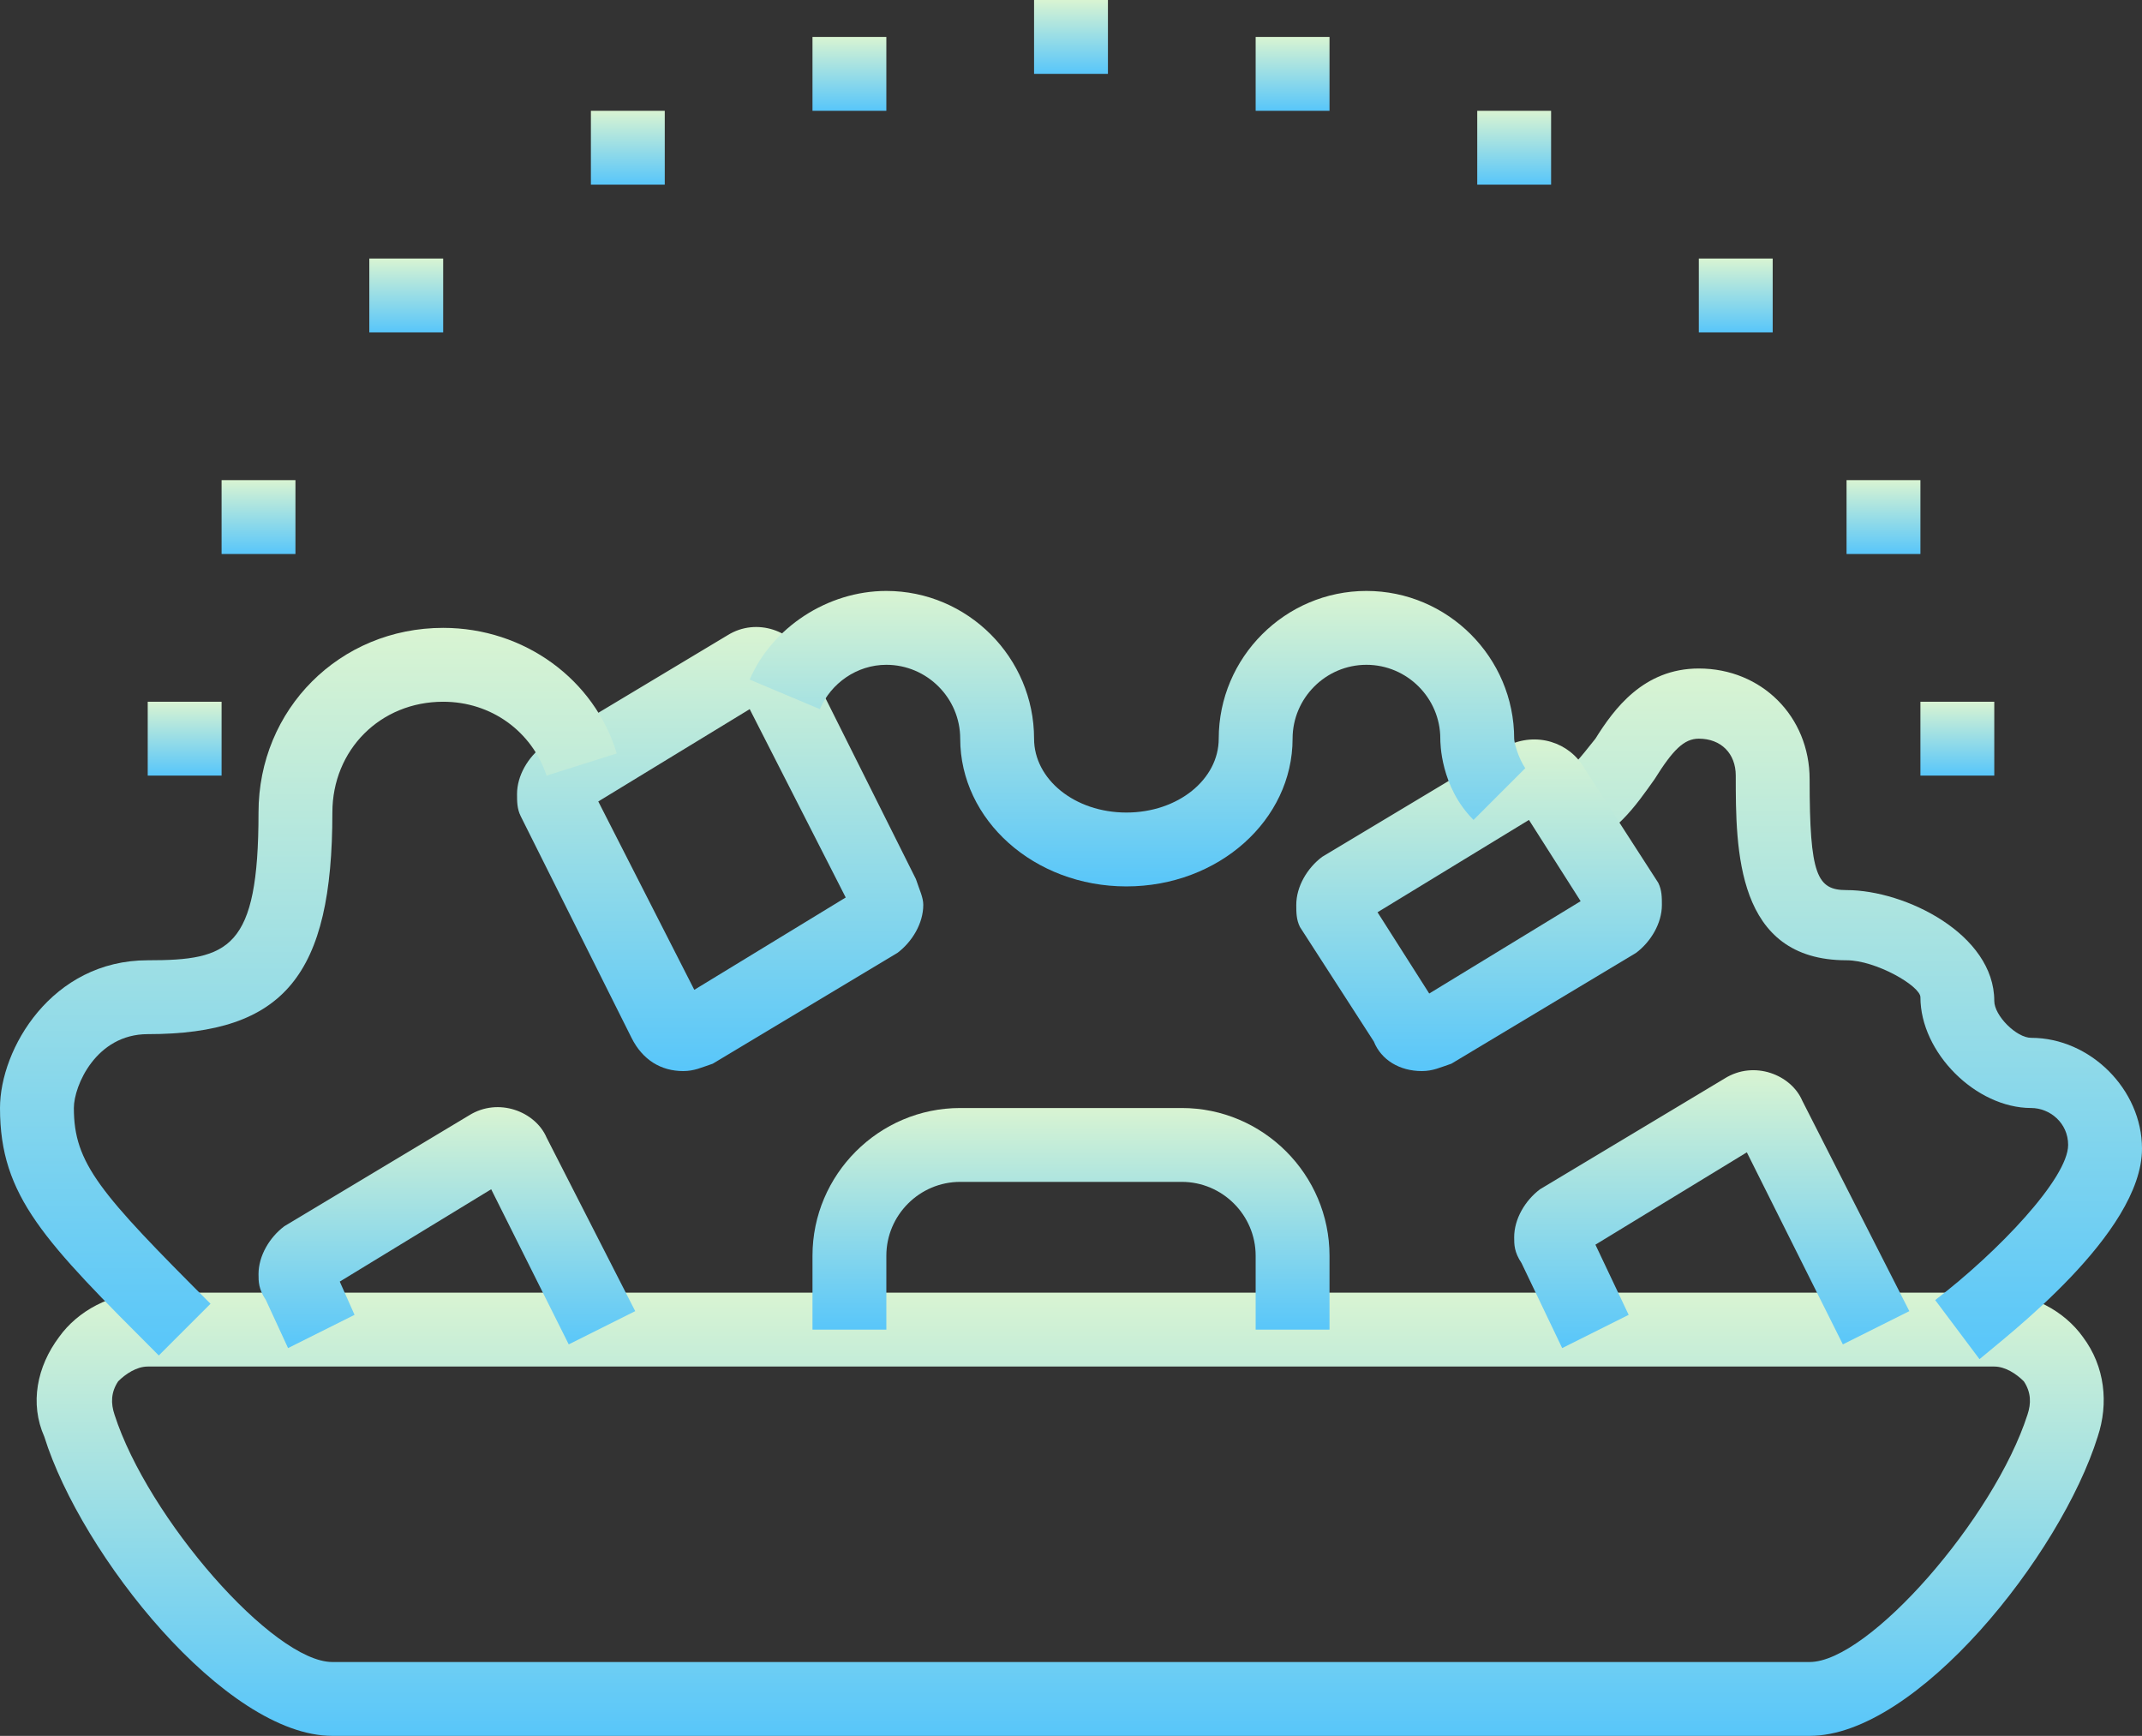
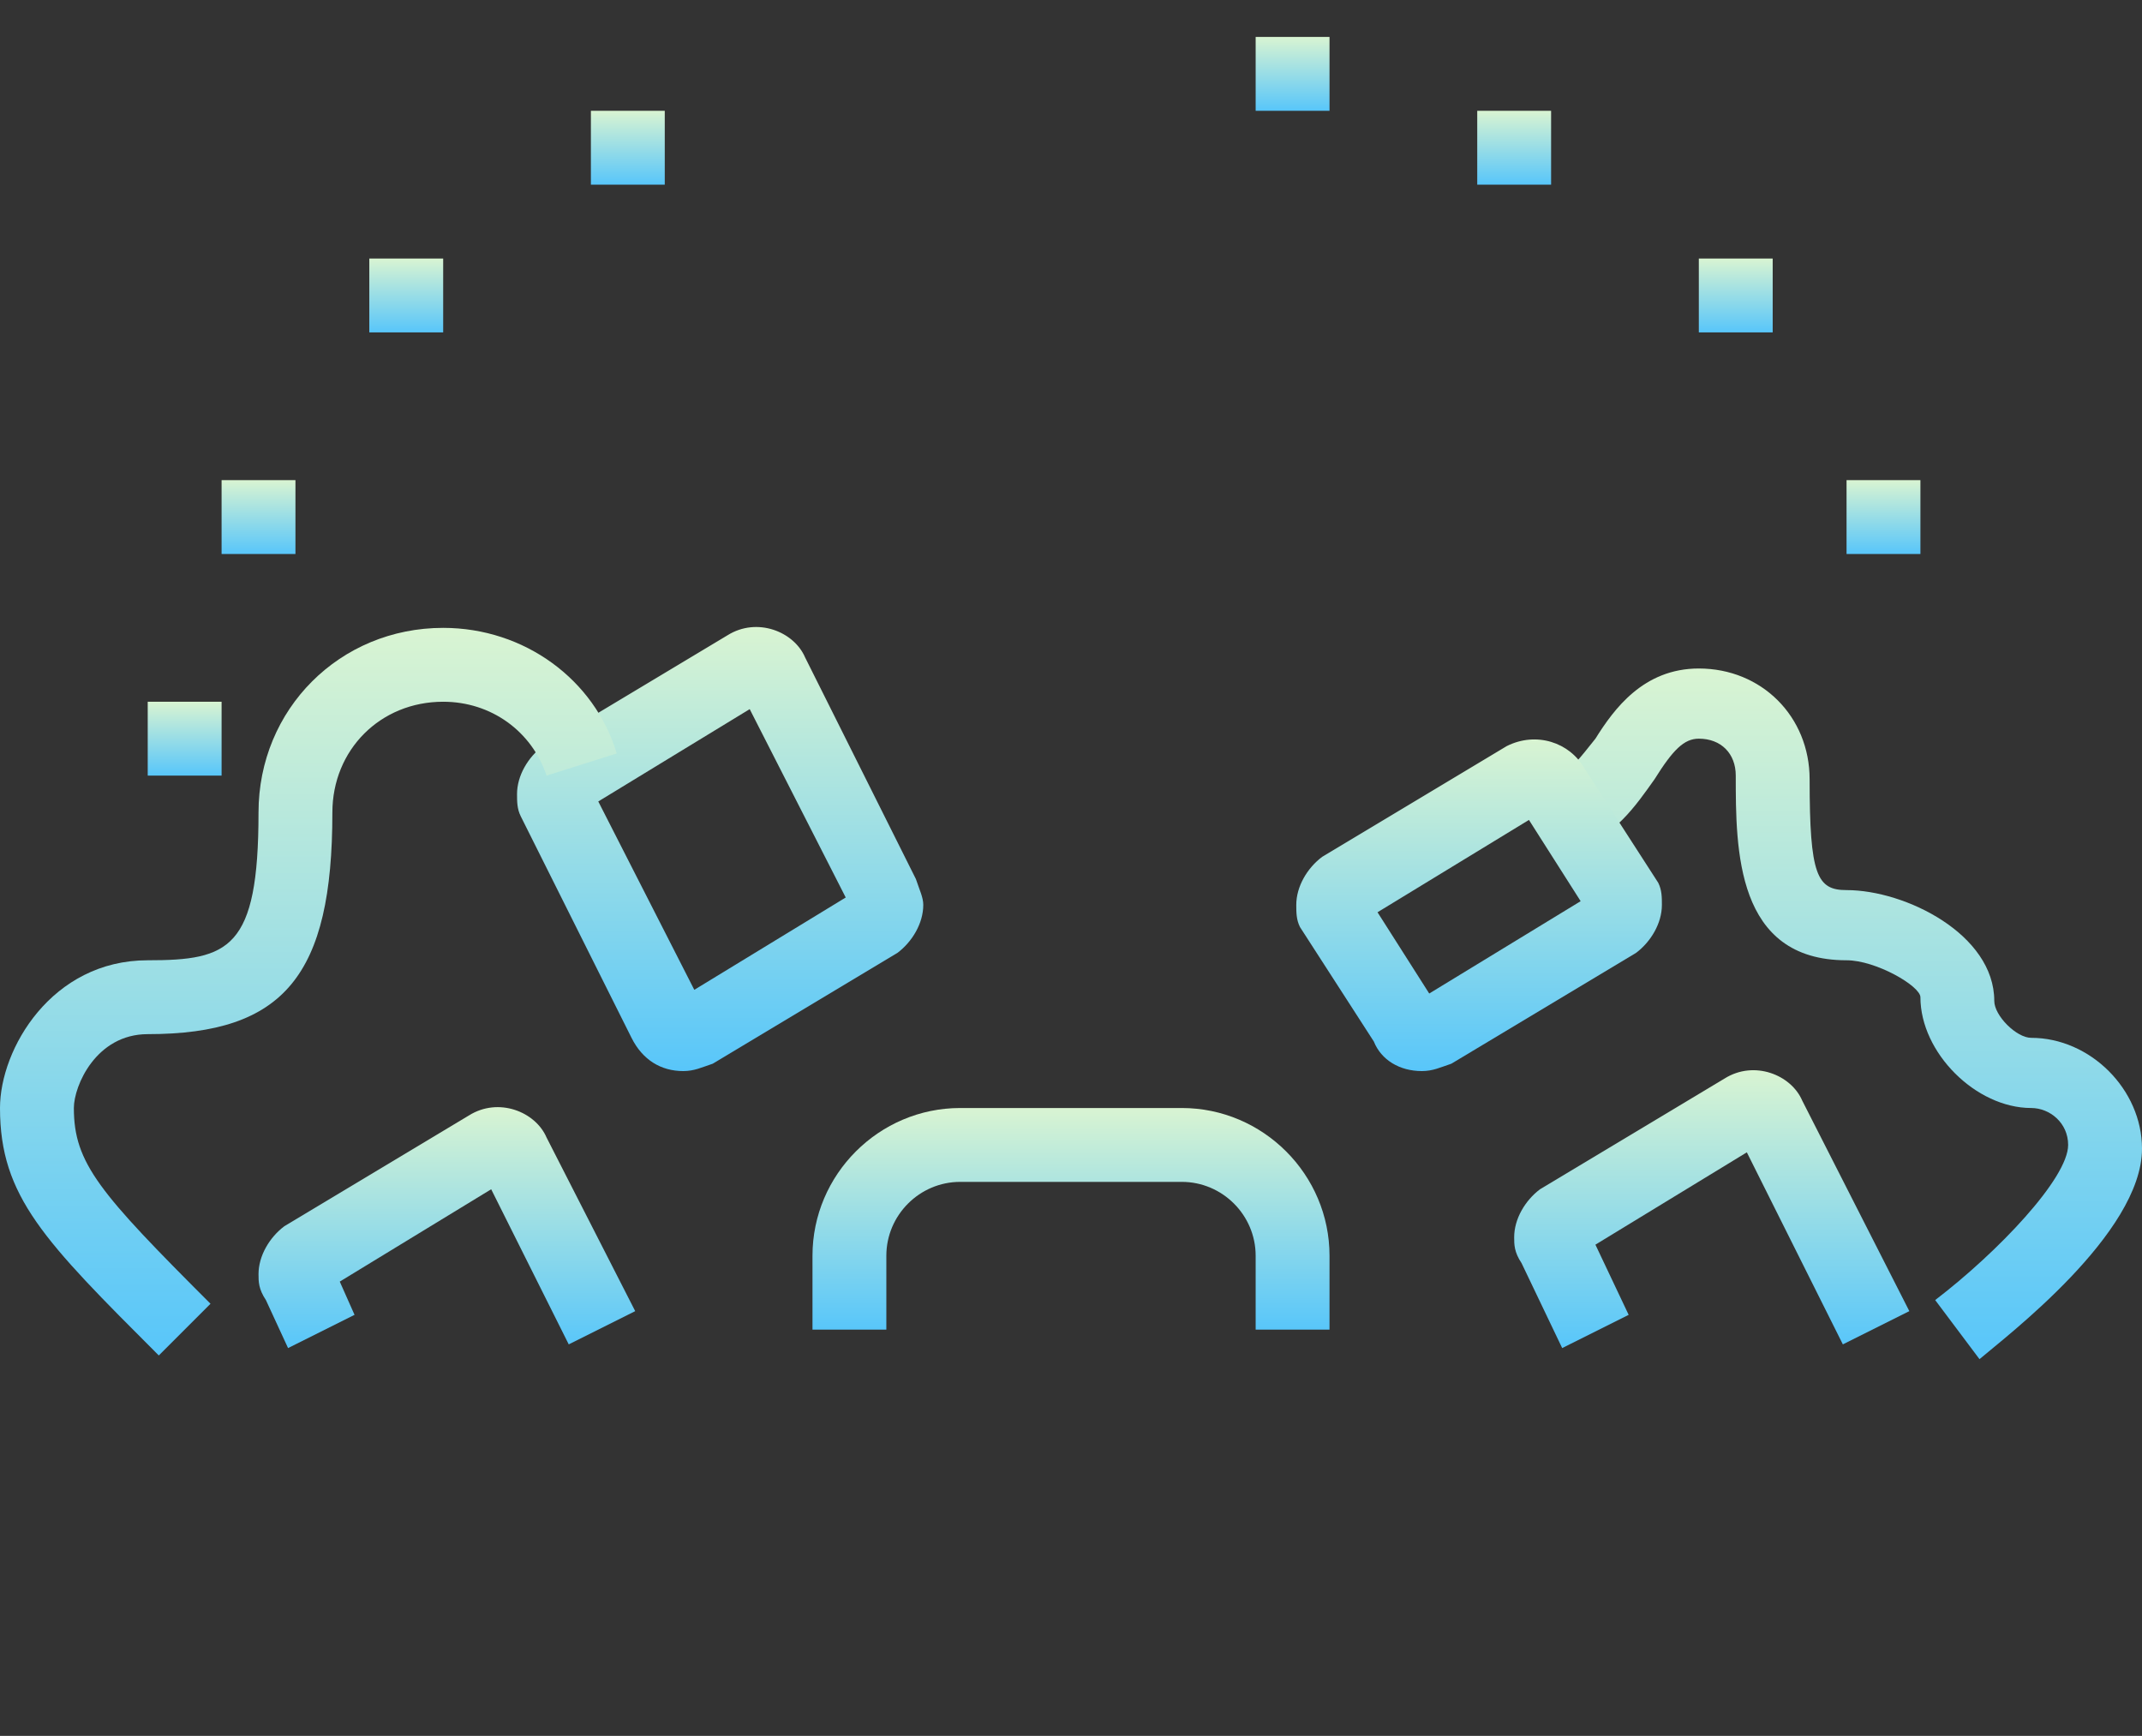
<svg xmlns="http://www.w3.org/2000/svg" width="58" height="47" viewBox="0 0 58 47" fill="none">
  <rect x="0" y="0" width="58" height="47" fill="#333333" stroke="none" />
-   <path d="M49 47H9C6.1 47 2.2 42.1 1.2 38.9C0.8 38 1 37 1.6 36.2C2.1 35.5 3 35 4 35H54C55 35 55.9 35.5 56.4 36.2C57 37 57.1 38 56.8 38.9C55.8 42.1 51.9 47 49 47ZM4 37C3.7 37 3.4 37.2 3.2 37.4C3 37.7 3 38 3.1 38.3C4 41.1 7.4 45 9 45H49C50.6 45 54 41.1 54.9 38.3C55 38 55 37.7 54.8 37.4C54.6 37.2 54.3 37 54 37H4Z" fill="url(#paint0_linear_10075_3296)" />
  <path d="M53.6 36.8L52.4 35.2C54.1 33.9 56 31.9 56 31C56 30.4 55.5 30 55 30C53.5 30 52 28.5 52 27C52 26.7 50.8 26 50 26C47 26 47 23 47 21C47 20.4 46.6 20 46 20C45.6 20 45.3 20.3 44.8 21.1C44.3 21.8 43.7 22.7 42.6 23L42.2 21C42.5 20.9 42.8 20.5 43.2 20C43.7 19.2 44.5 18.1 46 18.1C47.7 18.1 49 19.4 49 21.1C49 23.7 49.2 24.1 50 24.1C51.6 24.1 54 25.3 54 27.1C54 27.5 54.6 28.1 55 28.1C56.6 28.1 58 29.5 58 31.1C58 33.4 54.3 36.2 53.6 36.8Z" fill="url(#paint1_linear_10075_3296)" />
  <path d="M18.5 29C17.9 29 17.4 28.7 17.1 28.1L14.1 22.1C14 21.9 14 21.7 14 21.5C14 21 14.3 20.5 14.7 20.2L19.7 17.2C20.5 16.7 21.5 17.1 21.8 17.8L24.8 23.8C24.9 24.1 25 24.3 25 24.5C25 25 24.7 25.5 24.3 25.8L19.3 28.8C19 28.9 18.8 29 18.5 29ZM16.2 21.7L18.8 26.8L22.9 24.3L20.3 19.2L16.2 21.7Z" fill="url(#paint2_linear_10075_3296)" />
  <path d="M15.4 36.4L13.3 32.2L9.2 34.7L9.6 35.6L7.8 36.5L7.2 35.2C7 34.9 7 34.7 7 34.5C7 34 7.3 33.5 7.7 33.2L12.7 30.2C13.5 29.7 14.5 30.1 14.8 30.8L17.2 35.5L15.4 36.4Z" fill="url(#paint3_linear_10075_3296)" />
  <path d="M49.9 36.4L47.3 31.2L43.2 33.7L44.1 35.6L42.3 36.5L41.2 34.2C41 33.9 41 33.7 41 33.5C41 33 41.3 32.5 41.7 32.2L46.7 29.2C47.5 28.7 48.5 29.1 48.8 29.8L51.7 35.5L49.9 36.4Z" fill="url(#paint4_linear_10075_3296)" />
  <path d="M38.5 29C37.9 29 37.4 28.7 37.2 28.2L35.2 25.1C35.1 24.9 35.1 24.7 35.1 24.5C35.1 24 35.4 23.5 35.8 23.2L40.8 20.2C41.6 19.8 42.5 20.1 42.9 20.8L44.9 23.9C45 24.1 45 24.3 45 24.5C45 25 44.7 25.5 44.3 25.8L39.3 28.8C39 28.9 38.8 29 38.5 29ZM37.3 24.7L38.7 26.9L42.8 24.4L41.4 22.2L37.3 24.7Z" fill="url(#paint5_linear_10075_3296)" />
  <path d="M36 36H34V34C34 32.9 33.1 32 32 32H26C24.9 32 24 32.9 24 34V36H22V34C22 31.8 23.8 30 26 30H32C34.2 30 36 31.8 36 34V36Z" fill="url(#paint6_linear_10075_3296)" />
  <path d="M4.3 36.7C1.2 33.6 0 32.4 0 30C0 28.4 1.4 26 4 26C6.2 26 7 25.7 7 22C7 19.2 9.2 17 12 17C14.2 17 16.1 18.4 16.7 20.4L14.8 21C14.4 19.8 13.3 19 12 19C10.3 19 9 20.3 9 22C9 26.4 7.7 28 4 28C2.6 28 2 29.4 2 30C2 31.5 2.7 32.3 5.7 35.3L4.3 36.7Z" fill="url(#paint7_linear_10075_3296)" />
  <path d="M36 1H34V3H36V1Z" fill="url(#paint8_linear_10075_3296)" />
  <path d="M42 3H40V5H42V3Z" fill="url(#paint9_linear_10075_3296)" />
-   <path d="M54 19H52V21H54V19Z" fill="url(#paint10_linear_10075_3296)" />
  <path d="M52 13H50V15H52V13Z" fill="url(#paint11_linear_10075_3296)" />
  <path d="M48 7H46V9H48V7Z" fill="url(#paint12_linear_10075_3296)" />
-   <path d="M30 0H28V2H30V0Z" fill="url(#paint13_linear_10075_3296)" />
-   <path d="M24 1H22V3H24V1Z" fill="url(#paint14_linear_10075_3296)" />
  <path d="M18 3H16V5H18V3Z" fill="url(#paint15_linear_10075_3296)" />
  <path d="M6 19H4V21H6V19Z" fill="url(#paint16_linear_10075_3296)" />
  <path d="M8 13H6V15H8V13Z" fill="url(#paint17_linear_10075_3296)" />
  <path d="M12 7H10V9H12V7Z" fill="url(#paint18_linear_10075_3296)" />
-   <path d="M30.5 24C28 24 26 22.2 26 20C26 18.9 25.1 18 24 18C23.2 18 22.5 18.5 22.2 19.2L20.3 18.4C20.9 17 22.4 16 24 16C26.2 16 28 17.8 28 20C28 21.1 29.1 22 30.5 22C31.9 22 33 21.1 33 20C33 17.8 34.8 16 37 16C39.2 16 41 17.8 41 20C41 20.1 41.1 20.5 41.3 20.8L39.9 22.2C39 21.3 39 20.1 39 20C39 18.9 38.1 18 37 18C35.9 18 35 18.9 35 20C35 22.2 33 24 30.5 24Z" fill="url(#paint19_linear_10075_3296)" />
  <defs>
    <linearGradient id="paint0_linear_10075_3296" x1="28.978" y1="35" x2="28.978" y2="47" gradientUnits="userSpaceOnUse">
      <stop stop-color="#D9F4D2" />
      <stop offset="1" stop-color="#58C6FA" />
    </linearGradient>
    <linearGradient id="paint1_linear_10075_3296" x1="50.1" y1="18.1" x2="50.1" y2="36.8" gradientUnits="userSpaceOnUse">
      <stop stop-color="#D9F4D2" />
      <stop offset="1" stop-color="#58C6FA" />
    </linearGradient>
    <linearGradient id="paint2_linear_10075_3296" x1="19.5" y1="16.977" x2="19.5" y2="29" gradientUnits="userSpaceOnUse">
      <stop stop-color="#D9F4D2" />
      <stop offset="1" stop-color="#58C6FA" />
    </linearGradient>
    <linearGradient id="paint3_linear_10075_3296" x1="12.1" y1="29.977" x2="12.1" y2="36.5" gradientUnits="userSpaceOnUse">
      <stop stop-color="#D9F4D2" />
      <stop offset="1" stop-color="#58C6FA" />
    </linearGradient>
    <linearGradient id="paint4_linear_10075_3296" x1="46.35" y1="28.977" x2="46.35" y2="36.5" gradientUnits="userSpaceOnUse">
      <stop stop-color="#D9F4D2" />
      <stop offset="1" stop-color="#58C6FA" />
    </linearGradient>
    <linearGradient id="paint5_linear_10075_3296" x1="40.05" y1="20.02" x2="40.05" y2="29" gradientUnits="userSpaceOnUse">
      <stop stop-color="#D9F4D2" />
      <stop offset="1" stop-color="#58C6FA" />
    </linearGradient>
    <linearGradient id="paint6_linear_10075_3296" x1="29" y1="30" x2="29" y2="36" gradientUnits="userSpaceOnUse">
      <stop stop-color="#D9F4D2" />
      <stop offset="1" stop-color="#58C6FA" />
    </linearGradient>
    <linearGradient id="paint7_linear_10075_3296" x1="8.35" y1="17" x2="8.35" y2="36.7" gradientUnits="userSpaceOnUse">
      <stop stop-color="#D9F4D2" />
      <stop offset="1" stop-color="#58C6FA" />
    </linearGradient>
    <linearGradient id="paint8_linear_10075_3296" x1="35" y1="1" x2="35" y2="3" gradientUnits="userSpaceOnUse">
      <stop stop-color="#D9F4D2" />
      <stop offset="1" stop-color="#58C6FA" />
    </linearGradient>
    <linearGradient id="paint9_linear_10075_3296" x1="41" y1="3" x2="41" y2="5" gradientUnits="userSpaceOnUse">
      <stop stop-color="#D9F4D2" />
      <stop offset="1" stop-color="#58C6FA" />
    </linearGradient>
    <linearGradient id="paint10_linear_10075_3296" x1="53" y1="19" x2="53" y2="21" gradientUnits="userSpaceOnUse">
      <stop stop-color="#D9F4D2" />
      <stop offset="1" stop-color="#58C6FA" />
    </linearGradient>
    <linearGradient id="paint11_linear_10075_3296" x1="51" y1="13" x2="51" y2="15" gradientUnits="userSpaceOnUse">
      <stop stop-color="#D9F4D2" />
      <stop offset="1" stop-color="#58C6FA" />
    </linearGradient>
    <linearGradient id="paint12_linear_10075_3296" x1="47" y1="7" x2="47" y2="9" gradientUnits="userSpaceOnUse">
      <stop stop-color="#D9F4D2" />
      <stop offset="1" stop-color="#58C6FA" />
    </linearGradient>
    <linearGradient id="paint13_linear_10075_3296" x1="29" y1="0" x2="29" y2="2" gradientUnits="userSpaceOnUse">
      <stop stop-color="#D9F4D2" />
      <stop offset="1" stop-color="#58C6FA" />
    </linearGradient>
    <linearGradient id="paint14_linear_10075_3296" x1="23" y1="1" x2="23" y2="3" gradientUnits="userSpaceOnUse">
      <stop stop-color="#D9F4D2" />
      <stop offset="1" stop-color="#58C6FA" />
    </linearGradient>
    <linearGradient id="paint15_linear_10075_3296" x1="17" y1="3" x2="17" y2="5" gradientUnits="userSpaceOnUse">
      <stop stop-color="#D9F4D2" />
      <stop offset="1" stop-color="#58C6FA" />
    </linearGradient>
    <linearGradient id="paint16_linear_10075_3296" x1="5" y1="19" x2="5" y2="21" gradientUnits="userSpaceOnUse">
      <stop stop-color="#D9F4D2" />
      <stop offset="1" stop-color="#58C6FA" />
    </linearGradient>
    <linearGradient id="paint17_linear_10075_3296" x1="7" y1="13" x2="7" y2="15" gradientUnits="userSpaceOnUse">
      <stop stop-color="#D9F4D2" />
      <stop offset="1" stop-color="#58C6FA" />
    </linearGradient>
    <linearGradient id="paint18_linear_10075_3296" x1="11" y1="7" x2="11" y2="9" gradientUnits="userSpaceOnUse">
      <stop stop-color="#D9F4D2" />
      <stop offset="1" stop-color="#58C6FA" />
    </linearGradient>
    <linearGradient id="paint19_linear_10075_3296" x1="30.8" y1="16" x2="30.8" y2="24" gradientUnits="userSpaceOnUse">
      <stop stop-color="#D9F4D2" />
      <stop offset="1" stop-color="#58C6FA" />
    </linearGradient>
  </defs>
</svg>